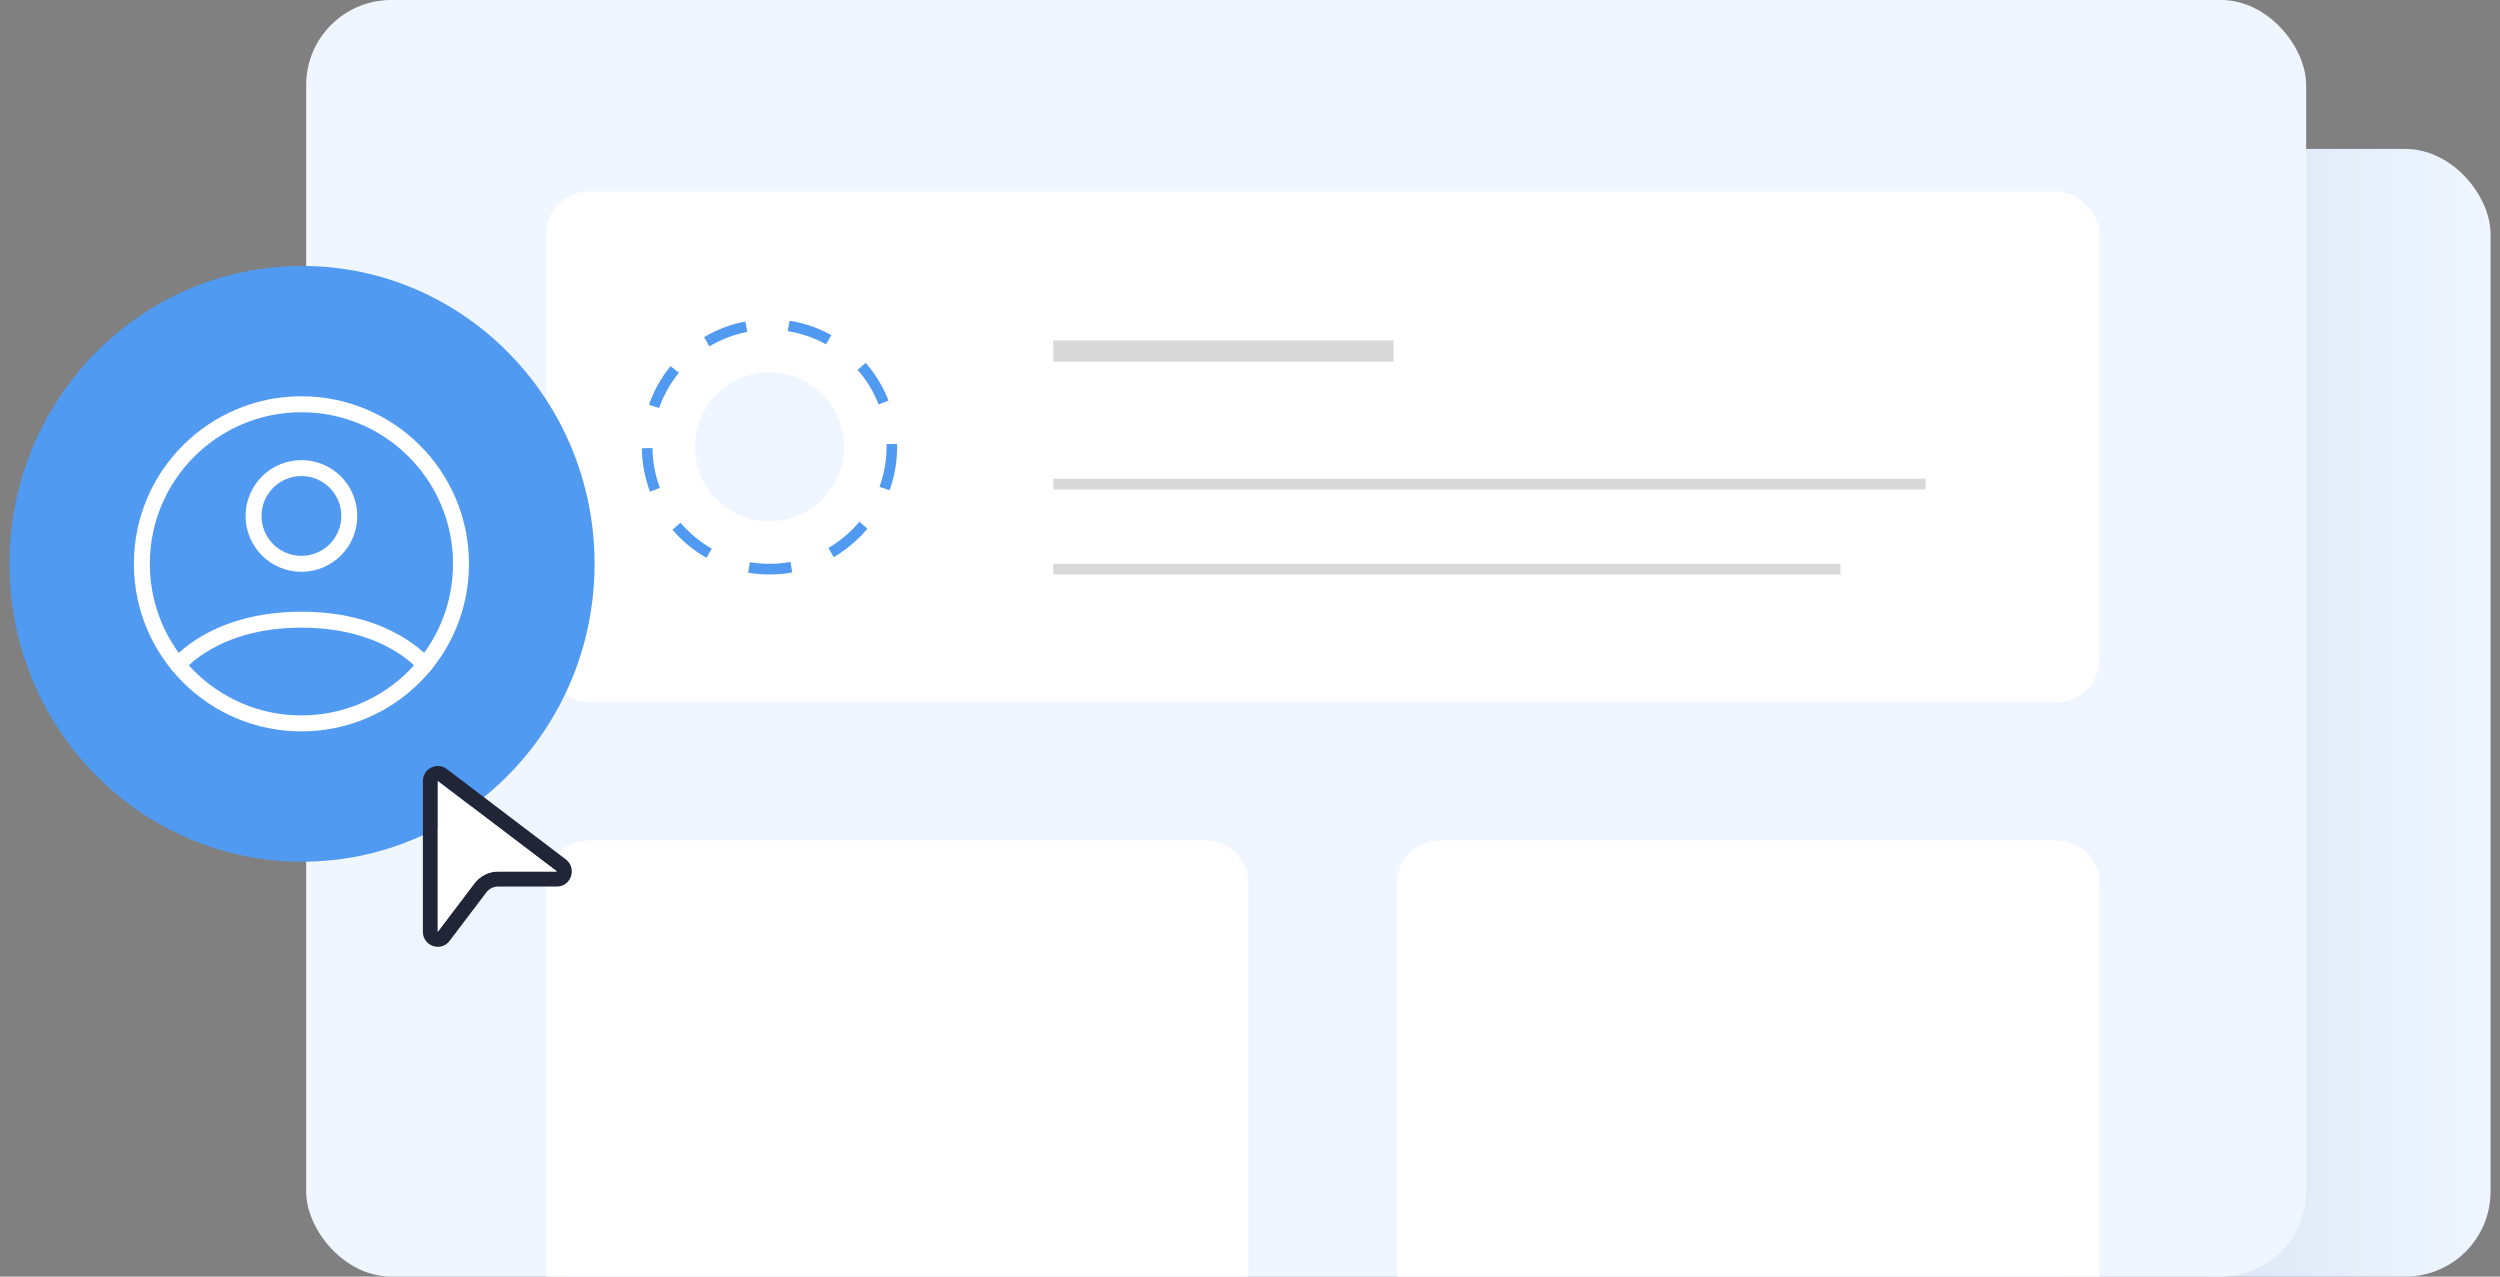
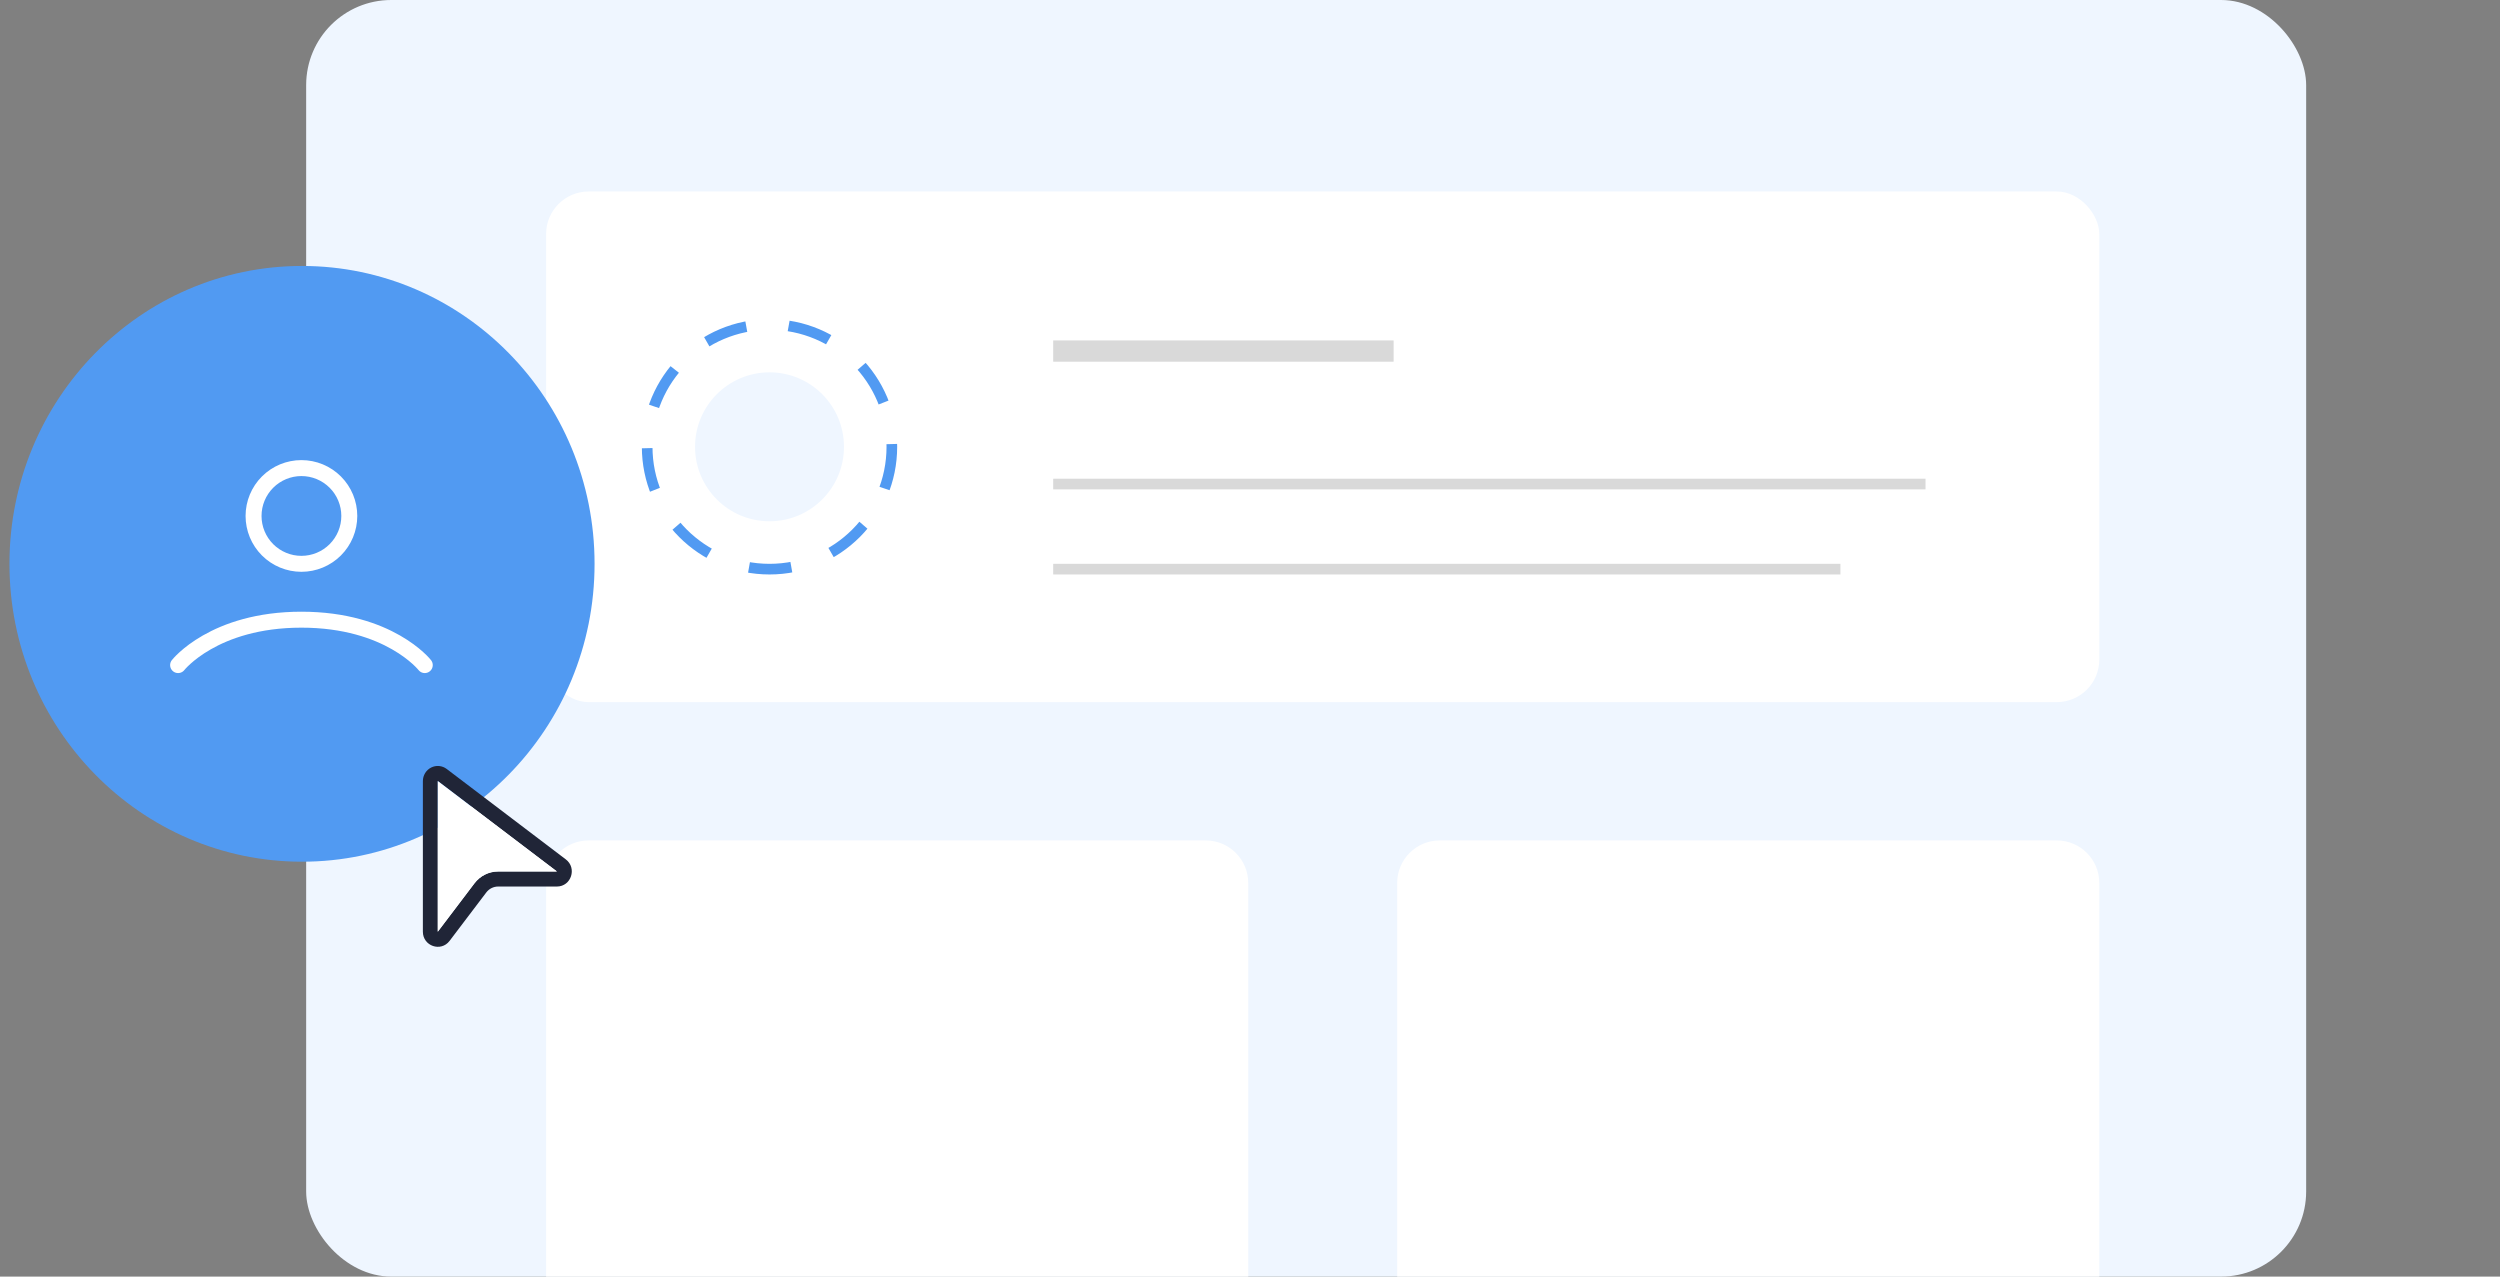
<svg xmlns="http://www.w3.org/2000/svg" width="235" height="120" viewBox="0 0 235 120" fill="none">
  <rect x="0" y="0" width="235" height="120" fill="#808080" stroke="none" />
-   <rect x="46.111" y="14" width="188" height="106" rx="8" fill="url(#paint0_linear_2243_573)" />
  <rect x="28.779" width="188" height="120" rx="8" fill="#EFF6FF" />
  <rect x="51.334" y="18" width="146" height="48" rx="4" fill="white" />
  <circle cx="72.334" cy="42" r="11.5" stroke="#519AF2" stroke-dasharray="4 4" />
  <circle cx="72.334" cy="42" r="7" fill="#EFF6FF" />
  <path d="M51.334 83C51.334 80.791 53.125 79 55.334 79H113.334C115.543 79 117.334 80.791 117.334 83V120H51.334V83Z" fill="white" />
  <path d="M131.334 83C131.334 80.791 133.125 79 135.334 79H193.334C195.543 79 197.334 80.791 197.334 83V120H131.334V83Z" fill="white" />
  <ellipse cx="28.389" cy="53" rx="27.5" ry="28" fill="#519AF2" />
-   <path d="M28.334 38C20.049 38 13.334 44.715 13.334 53C13.334 61.285 20.049 68 28.334 68C36.618 68 43.334 61.285 43.334 53C43.334 44.715 36.618 38 28.334 38Z" stroke="white" stroke-width="1.5" stroke-linecap="round" stroke-linejoin="round" />
  <path d="M16.741 62.519C16.741 62.519 20.084 58.25 28.334 58.25C36.584 58.25 39.929 62.519 39.929 62.519M28.334 53C29.527 53 30.672 52.526 31.516 51.682C32.36 50.838 32.834 49.693 32.834 48.5C32.834 47.306 32.36 46.162 31.516 45.318C30.672 44.474 29.527 44 28.334 44C27.14 44 25.996 44.474 25.152 45.318C24.308 46.162 23.834 47.306 23.834 48.5C23.834 49.693 24.308 50.838 25.152 51.682C25.996 52.526 27.14 53 28.334 53Z" stroke="white" stroke-width="1.5" stroke-linecap="round" stroke-linejoin="round" />
  <path d="M39.751 73.417C39.751 73.154 39.824 72.896 39.961 72.672C40.097 72.448 40.293 72.267 40.525 72.15C40.758 72.032 41.018 71.982 41.277 72.006C41.536 72.029 41.783 72.126 41.991 72.283L53.188 80.784C54.263 81.603 53.692 83.334 52.348 83.334H46.823C46.608 83.334 46.396 83.384 46.203 83.481C46.011 83.577 45.843 83.717 45.712 83.889L42.26 88.443C41.447 89.517 39.75 88.934 39.75 87.58L39.751 73.417ZM52.347 81.917L41.151 73.418V87.582L44.602 83.029C44.864 82.684 45.2 82.404 45.585 82.212C45.97 82.019 46.394 81.919 46.824 81.919L52.347 81.917Z" fill="#202537" />
  <path d="M52.347 81.917L41.151 73.418V87.582L44.602 83.029C44.864 82.684 45.2 82.404 45.585 82.212C45.97 82.019 46.394 81.919 46.824 81.919L52.347 81.917Z" fill="white" />
  <line x1="99" y1="33" x2="131" y2="33" stroke="black" stroke-opacity="0.15" stroke-width="2" />
  <line x1="99" y1="45.5" x2="181" y2="45.5" stroke="black" stroke-opacity="0.15" />
  <line x1="99" y1="53.5" x2="173" y2="53.5" stroke="black" stroke-opacity="0.15" />
  <defs>
    <linearGradient id="paint0_linear_2243_573" x1="234.111" y1="67" x2="179.5" y2="67" gradientUnits="userSpaceOnUse">
      <stop stop-color="#EFF6FF" />
      <stop offset="1" stop-color="#C7D6EB" />
    </linearGradient>
  </defs>
</svg>